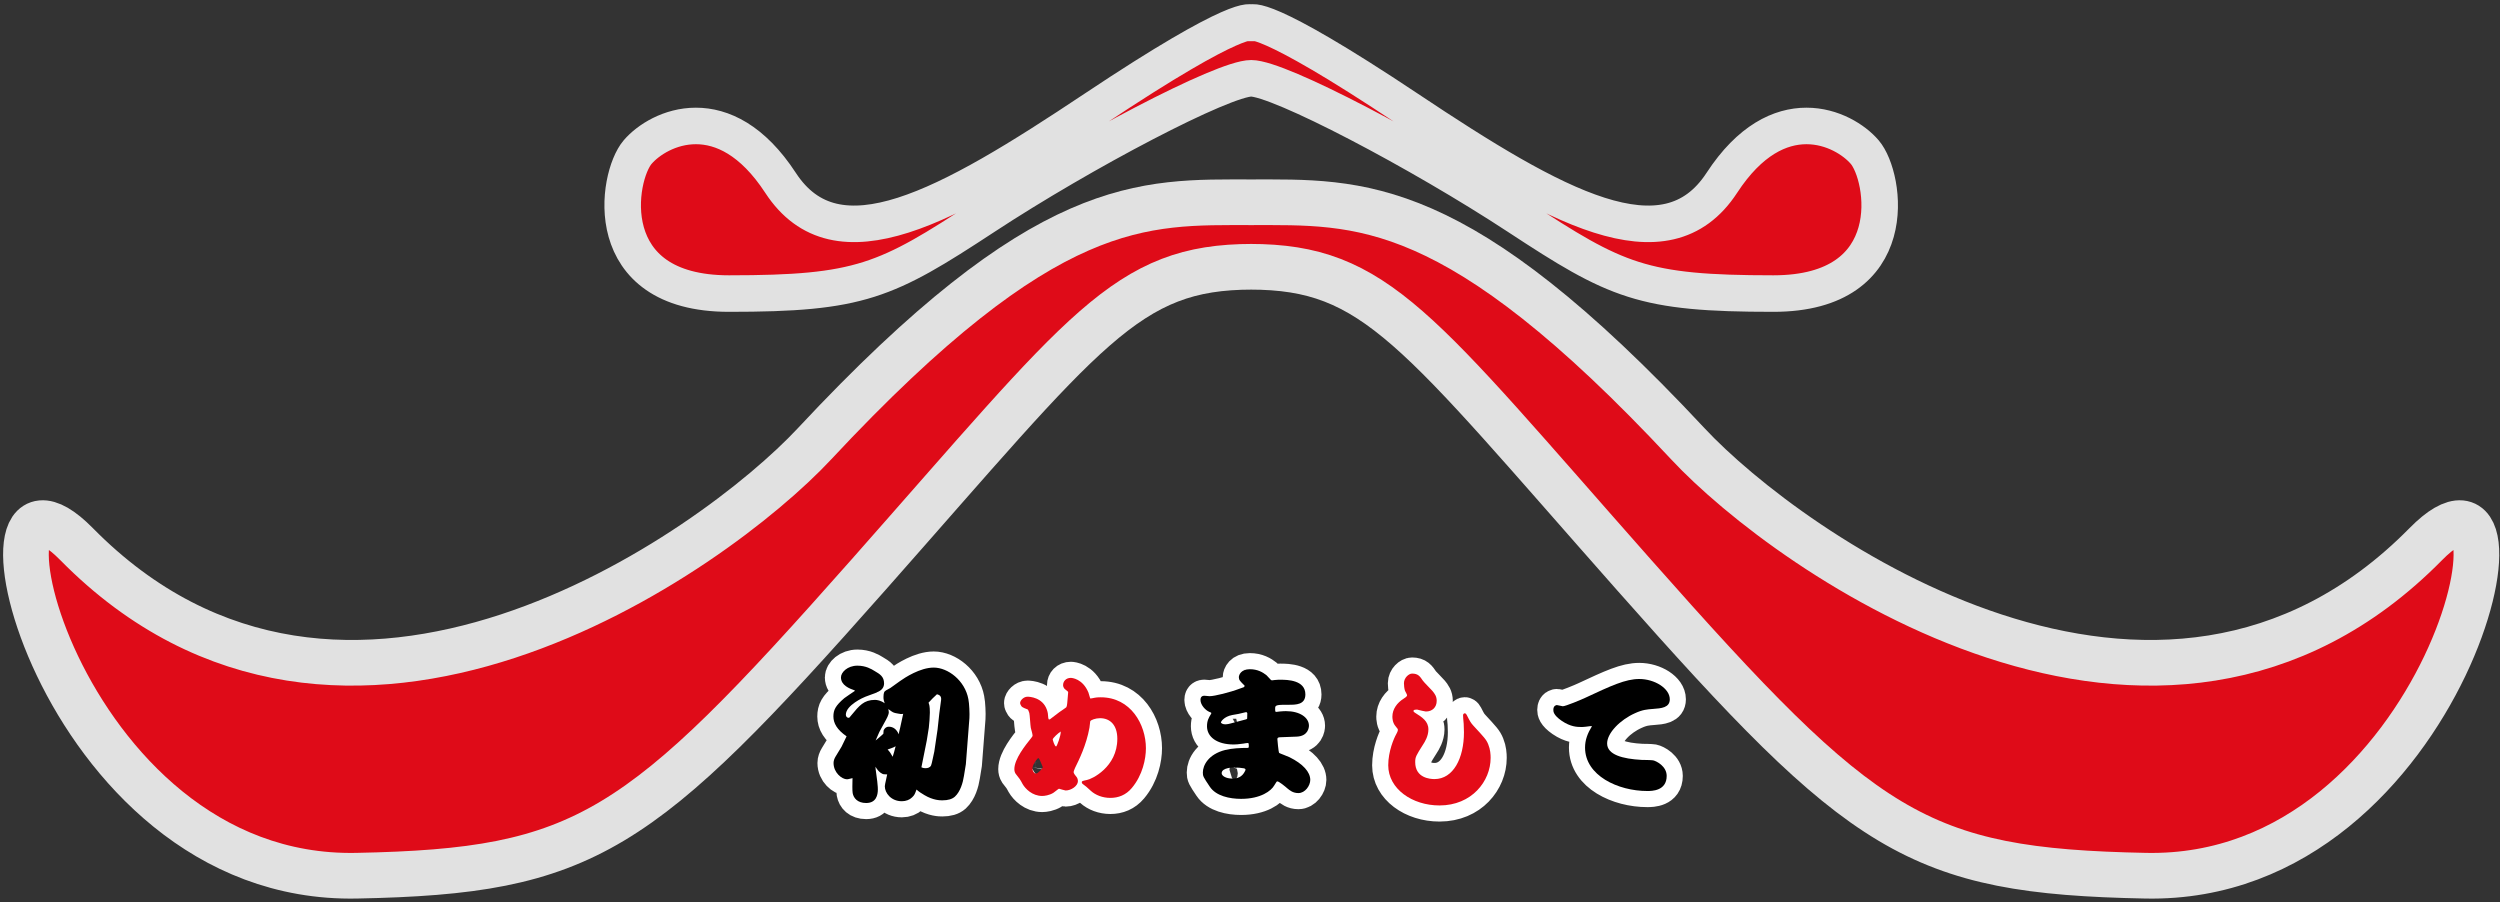
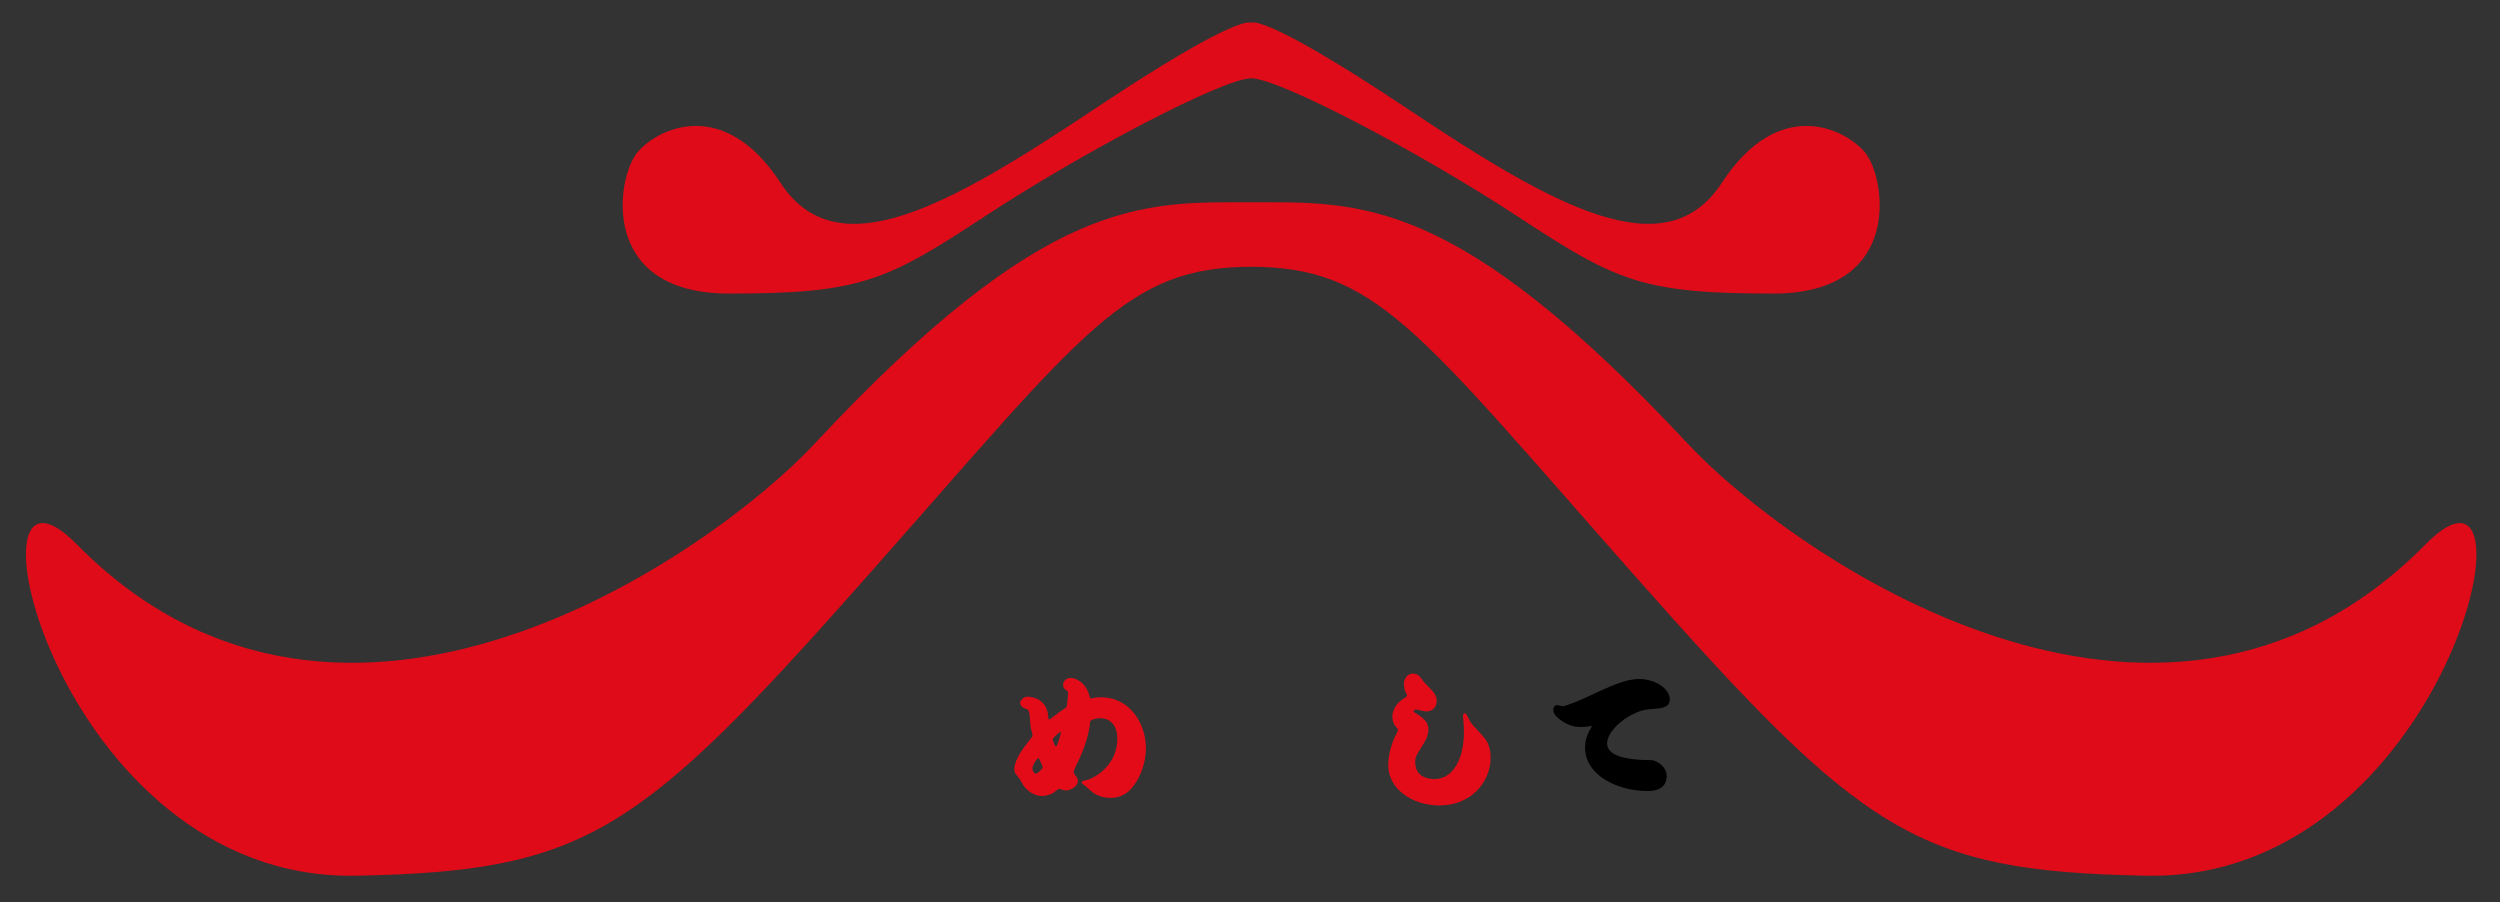
<svg xmlns="http://www.w3.org/2000/svg" width="388" height="140" viewBox="0 0 388 140">
  <rect x="0" y="0" width="388" height="140" fill="#333333" stroke="none" />
  <g fill="none" fill-rule="evenodd" transform="translate(4 3)">
    <g transform="translate(0 28)">
      <path fill="#DF0B18" fill-rule="nonzero" d="M189.981,10.402 C209.613,10.402 215.762,19.964 249.604,58.233 C285.232,98.522 293.408,104.206 329.036,104.911 C376.003,105.841 391.351,34.29 372.485,53.446 C331.04,95.53 273.599,54.643 257.966,37.889 C221.865,-0.801 207.068,0.393 189.981,0.393 L190.387,0.393 C173.3,0.393 158.503,-0.801 122.402,37.889 C106.769,54.643 49.328,95.53 7.882,53.446 C-10.983,34.29 4.365,105.841 51.332,104.911 C86.96,104.206 95.135,98.522 130.764,58.233 C164.606,19.964 170.755,10.402 190.387,10.402" />
-       <path stroke="#E1E1E1" stroke-width="7.087" d="M189.981,10.402 C209.613,10.402 215.762,19.964 249.604,58.233 C285.232,98.522 293.408,104.206 329.036,104.911 C376.003,105.841 391.351,34.29 372.485,53.446 C331.04,95.53 273.599,54.643 257.966,37.889 C221.865,-0.801 207.068,0.393 189.981,0.393 L190.387,0.393 C173.3,0.393 158.503,-0.801 122.402,37.889 C106.769,54.643 49.328,95.53 7.882,53.446 C-10.983,34.29 4.365,105.841 51.332,104.911 C86.96,104.206 95.135,98.522 130.764,58.233 C164.606,19.964 170.755,10.402 190.387,10.402" />
    </g>
    <g transform="translate(125 100)">
      <g stroke="#FFF" stroke-width="5">
-         <path d="M3.655 4.15C2.85 3.875 1.517 3.369 1.517 2.127 1.517 1.346 2.528.311 4.069.311 5.379.311 6.253.839 6.736 1.139 7.564 1.621 8.208 2.012 8.208 3.07 8.208 3.714 7.817 4.174 7.081 4.449L7.081 4.473 6.897 4.542 5.288 5.14C5.035 5.231 2.275 6.45 2.275 7.922 2.275 8.197 2.459 8.404 2.689 8.404 2.827 8.404 2.85 8.358 3.103 8.037 4.368 6.496 5.081 5.622 6.805 5.622 7.104 5.622 7.725 5.714 8.3 6.151 8.254 5.967 8.254 5.944 8.162 5.668 8.116 5.53 8.116 5.301 8.116 5.162 8.116 5.048 8.116 4.495 8.323 4.289 8.415 4.196 8.484 4.15 9.174 3.782L10.714 2.679C11.427 2.173 13.796.609 15.911.609 18.119.609 20.763 2.61 21.292 5.508 21.43 6.128 21.499 7.83 21.453 8.451L21.269 10.842 20.901 15.603 20.602 17.441C20.441 18.477 20.05 19.856 19.2 20.638 18.763 21.029 18.119 21.213 17.245 21.213 16.923 21.213 15.842 21.213 14.485 20.408 14.049 20.155 13.543 19.833 13.244 19.534 12.991 20.225 12.945 20.385 12.554 20.753 12.186 21.121 11.611 21.351 10.967 21.351 9.289 21.351 8.323 20.063 8.323 19.028 8.323 18.729 8.668 17.441 8.691 17.188 8.599 17.166 8.162 17.188 8.07 17.143 8.001 17.12 7.426 16.959 6.874 15.993L6.897 16.361 7.15 18.27C7.242 18.982 7.242 19.465 7.242 19.534 7.242 20.385 6.989 21.627 5.426 21.627 4.092 21.627 3.471 20.868 3.333 20.086 3.264 19.695 3.287 18.546 3.31 17.764 2.666 17.925 2.574 17.947 2.459 17.947 1.654 17.947.367 16.913.367 15.418.367 15.05.504 14.705.688 14.406L1.608 12.889C1.654 12.819 2.321 11.44 2.39 11.279.896 10.244.344 9.232.344 8.197.344 7.186.666 6.52 2.045 5.347 2.275 5.162 3.425 4.403 3.655 4.242L3.655 4.15 3.655 4.15zM11.059 8.312C11.128 8.014 11.128 7.991 11.174 7.784 10.921 7.853 10.623 7.807 10.324 7.738 9.634 7.623 9.564 7.577 8.875 7.048 8.898 7.186 8.944 7.438 8.944 7.531 8.944 7.944 8.53 8.681 8.484 8.75L7.679 10.222C7.403 10.658 7.127 11.463 6.897 11.923 6.966 11.877 8.07 10.935 8.093 10.888 8.093 10.865 8.116 10.451 8.139 10.359 8.162 10.29 8.392 9.784 8.944 9.784 9.634 9.784 10.163 10.198 10.484 10.957 10.53 10.635 10.553 10.566 10.714 9.899L11.059 8.312zM10.001 12.819C9.771 12.958 9.634 13.026 8.76 13.325 9.082 13.671 9.289 13.97 9.542 14.452 9.68 14.062 9.841 13.464 10.001 12.819zM14.831 11.946C14.164 15.234 14.095 15.603 14.002 16.085 14.164 16.154 14.302 16.223 14.646 16.223 14.945 16.223 15.313 16.154 15.498 15.81 15.612 15.603 15.911 13.992 16.003 13.647L16.509 10.222 16.785 7.691 17.061 5.622C17.13 4.979 16.739 4.841 16.417 4.748 15.957 5.162 15.521 5.6 15.106 6.06 15.221 6.335 15.313 6.565 15.313 7.6 15.313 8.083 15.221 9.509 15.152 9.945L14.831 11.946zM33.968 8.623L35.417 7.52C35.716 7.335 36.176 6.99 36.475 6.783 36.59 6.622 36.613 6.301 36.636 6.116L36.774 4.507C36.797 4.346 36.751 4.323 36.337 4.001 35.992 3.748 35.992 3.403 35.992 3.311 35.992 2.759 36.429 2.207 37.188 2.207 37.349 2.207 39.027 2.322 39.924 4.483 39.97 4.622 40.154 5.289 40.2 5.403 40.384 5.403 40.43 5.381 40.913 5.289 41.258 5.22 41.741 5.22 41.833 5.22 46.478 5.22 48.846 9.428 48.846 13.13 48.846 14.763 48.34 17.292 46.662 19.293 45.742 20.396 44.569 20.833 43.328 20.833 42.109 20.833 41.028 20.396 40.315 19.753 39.625 19.108 39.533 19.04 39.004 18.648 38.958 18.603 38.889 18.487 38.889 18.419 38.889 18.212 38.981 18.212 39.694 18.051 40.407 17.936 44.408 16.073 44.408 11.658 44.408 9.543 43.304 8.462 41.718 8.462 41.051 8.462 40.246 8.738 40.2 8.968 40.177 9.129 40.108 9.796 40.085 9.934 39.602 12.647 38.453 14.946 37.854 16.165 37.854 16.188 37.625 16.671 37.625 16.832 37.625 17.016 37.9 17.384 38.084 17.591 38.177 17.683 38.292 17.959 38.292 18.234 38.292 18.971 37.257 19.684 36.383 19.684 36.268 19.684 35.532 19.453 35.348 19.407 35.187 19.477 34.612 19.982 34.474 20.052 33.831 20.442 33.095 20.534 32.75 20.534 31.209 20.534 30.128 19.407 29.714 18.694 29.323 17.959 29.254 17.867 28.611 17.063 28.496 16.878 28.427 16.648 28.427 16.372 28.427 14.785 30.174 12.624 31.025 11.566 31.209 11.336 31.255 11.268 31.255 11.129 31.255 10.945 31.025 10.141 30.979 9.957 30.91 9.589 30.818 7.864 30.749 7.657 30.68 7.496 30.588 7.151 30.496 7.105 29.646 6.783 29.553 6.737 29.37 6.323 29.347 6.277 29.323 6.186 29.323 6.094 29.323 5.726 29.853 5.128 30.473 5.128 30.772 5.128 32.819 5.22 33.485 7.174 33.624 7.611 33.646 7.749 33.692 8.416 33.715 8.6 33.762 8.646 33.808 8.669L33.968 8.623zM32.842 16.097C32.842 16.004 32.497 15.245 32.428 15.084 32.267 14.717 32.267 14.671 32.129 14.671 32.014 14.671 31.393 15.452 31.255 16.073 31.232 16.211 31.232 16.326 31.232 16.326 31.232 16.603 31.485 17.063 31.784 17.063 32.106 17.062 32.842 16.188 32.842 16.097zM34.382 11.773C34.382 11.796 34.658 12.854 34.911 12.854 35.026 12.854 35.67 11.129 35.624 10.531 35.279 10.738 34.382 11.543 34.382 11.773zM64.811 12.935C64.811 12.359 64.811 12.313 64.627 12.313 64.443 12.313 64.167 12.383 63.983 12.406 63.017 12.521 62.925 12.544 62.465 12.544 59.867 12.544 58.326 11.371 58.326 9.716 58.326 8.842 58.602 8.382 58.924 7.853 58.97 7.784 58.993 7.738 58.993 7.691 58.993 7.6 58.947 7.577 58.694 7.485 58.119 7.255 57.314 6.427 57.314 5.622 57.314 5.048 57.706 4.979 57.912 4.979 58.027 4.979 58.602 5.048 58.74 5.048 59.499 5.048 61.914 4.449 63.408 3.875 63.5 3.829 63.983 3.69 64.052 3.645 64.098 3.599 64.167 3.507 64.167 3.461 64.167 3.415 64.144 3.369 64.121 3.369 63.454 2.702 63.27 2.541 63.27 2.104 63.27 1.759 63.592.862 64.972.862 66.19.862 66.996 1.346 67.57 1.805 67.686 1.897 68.122 2.426 68.237 2.518 68.307 2.587 68.375 2.587 68.444 2.587 68.536 2.587 68.721 2.564 68.813 2.541 69.111 2.495 69.548 2.495 69.732 2.495 70.79 2.495 73.595 2.541 73.595 4.771 73.595 6.381 72.123 6.381 71.02 6.381 69.364 6.381 68.904 6.381 68.904 6.864 68.904 7.438 68.904 7.485 69.088 7.485 69.134 7.485 69.571 7.416 69.686 7.416 70.1 7.37 70.422 7.37 70.605 7.37 72.722 7.37 74.147 8.358 74.147 9.623 74.147 9.899 74.032 11.256 72.238 11.325 72.031 11.325 69.801 11.417 69.778 11.417 69.341 11.417 69.249 11.509 69.249 11.716 69.249 11.739 69.41 13.717 69.525 13.854 69.594 13.924 70.882 14.384 71.135 14.521 73.228 15.556 74.354 16.821 74.354 18.04 74.354 18.937 73.549 20.086 72.515 20.086 71.664 20.086 71.181 19.672 70.79 19.351 70.537 19.12 69.502 18.27 69.249 18.27 69.134 18.27 69.111 18.339 68.767 18.891 68.307 19.718 66.696 20.983 63.615 20.983 61.844 20.983 59.729 20.546 58.763 19.098 57.729 17.557 57.683 17.465 57.683 16.89 57.683 15.786 58.533 14.062 61.155 13.395 62.212 13.142 63.477 13.072 64.719 13.072 64.742 13.05 64.811 12.98 64.811 12.935zM64.558 8.543C64.558 8.404 64.581 7.761 64.581 7.691 64.558 7.6 64.512 7.531 64.397 7.531L64.351 7.531C63.247 7.807 63.109 7.83 62.258 7.968 60.925 8.221 60.488 9.025 60.488 9.095 60.488 9.278 60.833 9.416 61.155 9.416 61.5 9.416 61.937 9.302 62.005 9.278L64.42 8.635 64.558 8.543zM62.235 17.833C62.604 17.833 63.5 17.833 64.052 16.981 64.144 16.821 64.305 16.568 64.305 16.453 64.305 16.315 64.144 16.269 64.075 16.246 63.845 16.2 63.063 16.108 62.604 16.108 62.442 16.108 60.603 16.108 60.603 17.005 60.603 17.419 61.27 17.833 62.235 17.833zM94.411 22.006C90.181 22.006 86.455 19.431 86.455 15.774 86.455 13.612 87.329 11.589 87.697 10.945 87.789 10.784 87.95 10.463 87.95 10.302 87.95 10.163 87.95 10.117 87.604 9.727 87.099 9.151 87.099 8.416 87.099 8.209 87.099 7.06 87.835 6.07 88.823 5.449 89.077 5.289 89.376 5.104 89.376 4.897 89.376 4.782 89.1 4.3 89.054 4.208 88.938 3.863 88.893 3.334 88.893 3.035 88.893 2.185 89.651 1.54 90.157 1.54 91.101 1.54 91.376 1.978 91.813 2.621 91.997 2.897 93.101 3.978 93.308 4.23 93.676 4.668 93.975 5.082 93.975 5.771 93.975 6.783 93.285 7.427 92.296 7.427 92.158 7.427 91.399 7.243 90.939 7.128 90.87 7.128 90.548 7.151 90.502 7.174 90.41 7.22 90.364 7.289 90.364 7.335 90.364 7.45 90.548 7.588 90.595 7.611 91.698 8.301 92.687 8.922 92.687 10.21 92.687 11.244 92.135 12.141 91.859 12.555 90.755 14.303 90.641 14.486 90.641 15.291 90.641 17.752 92.963 17.913 93.63 17.913 96.55 17.913 98.206 14.693 98.206 10.646 98.206 9.657 98.137 8.876 98.091 8.508 98.091 8.416 98.067 8.094 98.067 8.002 98.067 7.841 98.183 7.703 98.344 7.703 98.505 7.703 98.619 7.933 98.643 7.979 99.172 9.014 99.264 9.175 99.678 9.635 101.333 11.429 101.678 11.773 101.977 12.532 102.299 13.313 102.345 14.096 102.345 14.625 102.345 18.234 99.425 22.006 94.411 22.006zM117.137 9.784C116.838 9.83 116.539 9.83 116.401 9.83 115.78 9.83 114.746 9.808 113.366 8.864 112.102 7.991 112.078 7.438 112.078 7.163 112.078 6.45 112.607 6.427 112.63 6.427 112.769 6.427 113.412 6.611 113.55 6.611 113.964 6.611 116.401 5.6 116.977 5.323 121.069 3.415 123.276 2.38 125.415 2.38 127.784 2.38 130.152 3.829 130.152 5.53 130.152 6.841 128.818 6.933 127.554 7.025 126.657 7.094 125.944 7.14 124.748 7.691 122.426 8.727 120.426 10.773 120.426 12.383 120.426 14.131 122.817 14.774 125.783 14.936 126.06 14.936 127.301 14.958 127.554 15.004 128.037 15.097 129.669 15.901 129.669 17.419 129.669 19.765 127.347 19.765 126.657 19.765 122.127 19.765 116.999 17.373 116.999 13.026 116.999 11.831 117.39 10.819 118.08 9.692 117.85 9.692 117.781 9.692 117.137 9.784z" />
-       </g>
+         </g>
      <g fill-rule="nonzero">
-         <path fill="#000" d="M3.655,4.15 C2.85,3.875 1.517,3.369 1.517,2.127 C1.517,1.346 2.528,0.311 4.069,0.311 C5.379,0.311 6.253,0.839 6.736,1.139 C7.564,1.621 8.208,2.012 8.208,3.07 C8.208,3.714 7.817,4.174 7.081,4.449 L7.081,4.473 L6.897,4.542 L5.288,5.14 C5.035,5.231 2.275,6.45 2.275,7.922 C2.275,8.197 2.459,8.404 2.689,8.404 C2.827,8.404 2.85,8.358 3.103,8.037 C4.368,6.496 5.081,5.622 6.805,5.622 C7.104,5.622 7.725,5.714 8.3,6.151 C8.254,5.967 8.254,5.944 8.162,5.668 C8.116,5.53 8.116,5.301 8.116,5.162 C8.116,5.048 8.116,4.495 8.323,4.289 C8.415,4.196 8.484,4.15 9.174,3.782 L10.714,2.679 C11.427,2.173 13.796,0.609 15.911,0.609 C18.119,0.609 20.763,2.61 21.292,5.508 C21.43,6.128 21.499,7.83 21.453,8.451 L21.269,10.842 L20.901,15.603 L20.602,17.441 C20.441,18.477 20.05,19.856 19.2,20.638 C18.763,21.029 18.119,21.213 17.245,21.213 C16.923,21.213 15.842,21.213 14.485,20.408 C14.049,20.155 13.543,19.833 13.244,19.534 C12.991,20.225 12.945,20.385 12.554,20.753 C12.186,21.121 11.611,21.351 10.967,21.351 C9.289,21.351 8.323,20.063 8.323,19.028 C8.323,18.729 8.668,17.441 8.691,17.188 C8.599,17.166 8.162,17.188 8.07,17.143 C8.001,17.12 7.426,16.959 6.874,15.993 L6.897,16.361 L7.15,18.27 C7.242,18.982 7.242,19.465 7.242,19.534 C7.242,20.385 6.989,21.627 5.426,21.627 C4.092,21.627 3.471,20.868 3.333,20.086 C3.264,19.695 3.287,18.546 3.31,17.764 C2.666,17.925 2.574,17.947 2.459,17.947 C1.654,17.947 0.367,16.913 0.367,15.418 C0.367,15.05 0.504,14.705 0.688,14.406 L1.608,12.889 C1.654,12.819 2.321,11.44 2.39,11.279 C0.896,10.244 0.344,9.232 0.344,8.197 C0.344,7.186 0.666,6.52 2.045,5.347 C2.275,5.162 3.425,4.403 3.655,4.242 L3.655,4.15 L3.655,4.15 Z M11.059,8.312 C11.128,8.014 11.128,7.991 11.174,7.784 C10.921,7.853 10.623,7.807 10.324,7.738 C9.634,7.623 9.564,7.577 8.875,7.048 C8.898,7.186 8.944,7.438 8.944,7.531 C8.944,7.944 8.53,8.681 8.484,8.75 L7.679,10.222 C7.403,10.658 7.127,11.463 6.897,11.923 C6.966,11.877 8.07,10.935 8.093,10.888 C8.093,10.865 8.116,10.451 8.139,10.359 C8.162,10.29 8.392,9.784 8.944,9.784 C9.634,9.784 10.163,10.198 10.484,10.957 C10.53,10.635 10.553,10.566 10.714,9.899 L11.059,8.312 Z M10.001,12.819 C9.771,12.958 9.634,13.026 8.76,13.325 C9.082,13.671 9.289,13.97 9.542,14.452 C9.68,14.062 9.841,13.464 10.001,12.819 Z M14.831,11.946 C14.164,15.234 14.095,15.603 14.002,16.085 C14.164,16.154 14.302,16.223 14.646,16.223 C14.945,16.223 15.313,16.154 15.498,15.81 C15.612,15.603 15.911,13.992 16.003,13.647 L16.509,10.222 L16.785,7.691 L17.061,5.622 C17.13,4.979 16.739,4.841 16.417,4.748 C15.957,5.162 15.521,5.6 15.106,6.06 C15.221,6.335 15.313,6.565 15.313,7.6 C15.313,8.083 15.221,9.509 15.152,9.945 L14.831,11.946 Z" />
        <path fill="#E40B18" d="M33.968,8.623 L35.417,7.52 C35.716,7.335 36.176,6.99 36.475,6.783 C36.59,6.622 36.613,6.301 36.636,6.116 L36.774,4.507 C36.797,4.346 36.751,4.323 36.337,4.001 C35.992,3.748 35.992,3.403 35.992,3.311 C35.992,2.759 36.429,2.207 37.188,2.207 C37.349,2.207 39.027,2.322 39.924,4.483 C39.97,4.622 40.154,5.289 40.2,5.403 C40.384,5.403 40.43,5.381 40.913,5.289 C41.258,5.22 41.741,5.22 41.833,5.22 C46.478,5.22 48.846,9.428 48.846,13.13 C48.846,14.763 48.34,17.292 46.662,19.293 C45.742,20.396 44.569,20.833 43.328,20.833 C42.109,20.833 41.028,20.396 40.315,19.753 C39.625,19.108 39.533,19.04 39.004,18.648 C38.958,18.603 38.889,18.487 38.889,18.419 C38.889,18.212 38.981,18.212 39.694,18.051 C40.407,17.936 44.408,16.073 44.408,11.658 C44.408,9.543 43.304,8.462 41.718,8.462 C41.051,8.462 40.246,8.738 40.2,8.968 C40.177,9.129 40.108,9.796 40.085,9.934 C39.602,12.647 38.453,14.946 37.854,16.165 C37.854,16.188 37.625,16.671 37.625,16.832 C37.625,17.016 37.9,17.384 38.084,17.591 C38.177,17.683 38.292,17.959 38.292,18.234 C38.292,18.971 37.257,19.684 36.383,19.684 C36.268,19.684 35.532,19.453 35.348,19.407 C35.187,19.477 34.612,19.982 34.474,20.052 C33.831,20.442 33.095,20.534 32.75,20.534 C31.209,20.534 30.128,19.407 29.714,18.694 C29.323,17.959 29.254,17.867 28.611,17.063 C28.496,16.878 28.427,16.648 28.427,16.372 C28.427,14.785 30.174,12.624 31.025,11.566 C31.209,11.336 31.255,11.268 31.255,11.129 C31.255,10.945 31.025,10.141 30.979,9.957 C30.91,9.589 30.818,7.864 30.749,7.657 C30.68,7.496 30.588,7.151 30.496,7.105 C29.646,6.783 29.553,6.737 29.37,6.323 C29.347,6.277 29.323,6.186 29.323,6.094 C29.323,5.726 29.853,5.128 30.473,5.128 C30.772,5.128 32.819,5.22 33.485,7.174 C33.624,7.611 33.646,7.749 33.692,8.416 C33.715,8.6 33.762,8.646 33.808,8.669 L33.968,8.623 Z M32.842,16.097 C32.842,16.004 32.497,15.245 32.428,15.084 C32.267,14.717 32.267,14.671 32.129,14.671 C32.014,14.671 31.393,15.452 31.255,16.073 C31.232,16.211 31.232,16.326 31.232,16.326 C31.232,16.603 31.485,17.063 31.784,17.063 C32.106,17.062 32.842,16.188 32.842,16.097 Z M34.382,11.773 C34.382,11.796 34.658,12.854 34.911,12.854 C35.026,12.854 35.67,11.129 35.624,10.531 C35.279,10.738 34.382,11.543 34.382,11.773 Z" />
-         <path fill="#000" d="M64.811,12.935 C64.811,12.359 64.811,12.313 64.627,12.313 C64.443,12.313 64.167,12.383 63.983,12.406 C63.017,12.521 62.925,12.544 62.465,12.544 C59.867,12.544 58.326,11.371 58.326,9.716 C58.326,8.842 58.602,8.382 58.924,7.853 C58.97,7.784 58.993,7.738 58.993,7.691 C58.993,7.6 58.947,7.577 58.694,7.485 C58.119,7.255 57.314,6.427 57.314,5.622 C57.314,5.048 57.706,4.979 57.912,4.979 C58.027,4.979 58.602,5.048 58.74,5.048 C59.499,5.048 61.914,4.449 63.408,3.875 C63.5,3.829 63.983,3.69 64.052,3.645 C64.098,3.599 64.167,3.507 64.167,3.461 C64.167,3.415 64.144,3.369 64.121,3.369 C63.454,2.702 63.27,2.541 63.27,2.104 C63.27,1.759 63.592,0.862 64.972,0.862 C66.19,0.862 66.996,1.346 67.57,1.805 C67.686,1.897 68.122,2.426 68.237,2.518 C68.307,2.587 68.375,2.587 68.444,2.587 C68.536,2.587 68.721,2.564 68.813,2.541 C69.111,2.495 69.548,2.495 69.732,2.495 C70.79,2.495 73.595,2.541 73.595,4.771 C73.595,6.381 72.123,6.381 71.02,6.381 C69.364,6.381 68.904,6.381 68.904,6.864 C68.904,7.438 68.904,7.485 69.088,7.485 C69.134,7.485 69.571,7.416 69.686,7.416 C70.1,7.37 70.422,7.37 70.605,7.37 C72.722,7.37 74.147,8.358 74.147,9.623 C74.147,9.899 74.032,11.256 72.238,11.325 C72.031,11.325 69.801,11.417 69.778,11.417 C69.341,11.417 69.249,11.509 69.249,11.716 C69.249,11.739 69.41,13.717 69.525,13.854 C69.594,13.924 70.882,14.384 71.135,14.521 C73.228,15.556 74.354,16.821 74.354,18.04 C74.354,18.937 73.549,20.086 72.515,20.086 C71.664,20.086 71.181,19.672 70.79,19.351 C70.537,19.12 69.502,18.27 69.249,18.27 C69.134,18.27 69.111,18.339 68.767,18.891 C68.307,19.718 66.696,20.983 63.615,20.983 C61.844,20.983 59.729,20.546 58.763,19.098 C57.729,17.557 57.683,17.465 57.683,16.89 C57.683,15.786 58.533,14.062 61.155,13.395 C62.212,13.142 63.477,13.072 64.719,13.072 C64.742,13.05 64.811,12.98 64.811,12.935 Z M64.558,8.543 C64.558,8.404 64.581,7.761 64.581,7.691 C64.558,7.6 64.512,7.531 64.397,7.531 L64.351,7.531 C63.247,7.807 63.109,7.83 62.258,7.968 C60.925,8.221 60.488,9.025 60.488,9.095 C60.488,9.278 60.833,9.416 61.155,9.416 C61.5,9.416 61.937,9.302 62.005,9.278 L64.42,8.635 L64.558,8.543 Z M62.235,17.833 C62.604,17.833 63.5,17.833 64.052,16.981 C64.144,16.821 64.305,16.568 64.305,16.453 C64.305,16.315 64.144,16.269 64.075,16.246 C63.845,16.2 63.063,16.108 62.604,16.108 C62.442,16.108 60.603,16.108 60.603,17.005 C60.603,17.419 61.27,17.833 62.235,17.833 Z" />
        <path fill="#E40B18" d="M94.411,22.006 C90.181,22.006 86.455,19.431 86.455,15.774 C86.455,13.612 87.329,11.589 87.697,10.945 C87.789,10.784 87.95,10.463 87.95,10.302 C87.95,10.163 87.95,10.117 87.604,9.727 C87.099,9.151 87.099,8.416 87.099,8.209 C87.099,7.06 87.835,6.07 88.823,5.449 C89.077,5.289 89.376,5.104 89.376,4.897 C89.376,4.782 89.1,4.3 89.054,4.208 C88.938,3.863 88.893,3.334 88.893,3.035 C88.893,2.185 89.651,1.54 90.157,1.54 C91.101,1.54 91.376,1.978 91.813,2.621 C91.997,2.897 93.101,3.978 93.308,4.23 C93.676,4.668 93.975,5.082 93.975,5.771 C93.975,6.783 93.285,7.427 92.296,7.427 C92.158,7.427 91.399,7.243 90.939,7.128 C90.87,7.128 90.548,7.151 90.502,7.174 C90.41,7.22 90.364,7.289 90.364,7.335 C90.364,7.45 90.548,7.588 90.595,7.611 C91.698,8.301 92.687,8.922 92.687,10.21 C92.687,11.244 92.135,12.141 91.859,12.555 C90.755,14.303 90.641,14.486 90.641,15.291 C90.641,17.752 92.963,17.913 93.63,17.913 C96.55,17.913 98.206,14.693 98.206,10.646 C98.206,9.657 98.137,8.876 98.091,8.508 C98.091,8.416 98.067,8.094 98.067,8.002 C98.067,7.841 98.183,7.703 98.344,7.703 C98.505,7.703 98.619,7.933 98.643,7.979 C99.172,9.014 99.264,9.175 99.678,9.635 C101.333,11.429 101.678,11.773 101.977,12.532 C102.299,13.313 102.345,14.096 102.345,14.625 C102.345,18.234 99.425,22.006 94.411,22.006 Z" />
        <path fill="#000" d="M117.137,9.784 C116.838,9.83 116.539,9.83 116.401,9.83 C115.78,9.83 114.746,9.808 113.366,8.864 C112.102,7.991 112.078,7.438 112.078,7.163 C112.078,6.45 112.607,6.427 112.63,6.427 C112.769,6.427 113.412,6.611 113.55,6.611 C113.964,6.611 116.401,5.6 116.977,5.323 C121.069,3.415 123.276,2.38 125.415,2.38 C127.784,2.38 130.152,3.829 130.152,5.53 C130.152,6.841 128.818,6.933 127.554,7.025 C126.657,7.094 125.944,7.14 124.748,7.691 C122.426,8.727 120.426,10.773 120.426,12.383 C120.426,14.131 122.817,14.774 125.783,14.936 C126.06,14.936 127.301,14.958 127.554,15.004 C128.037,15.097 129.669,15.901 129.669,17.419 C129.669,19.765 127.347,19.765 126.657,19.765 C122.127,19.765 116.999,17.373 116.999,13.026 C116.999,11.831 117.39,10.819 118.08,9.692 C117.85,9.692 117.781,9.692 117.137,9.784 Z" />
      </g>
    </g>
    <g transform="translate(92)">
      <path fill="#DF0B18" fill-rule="nonzero" d="M98.154,9.149 C102.516,9.149 124.33,20.605 139.599,30.629 C154.868,40.653 158.867,42.562 179.226,42.562 C199.585,42.562 196.677,24.424 193.405,20.605 C190.133,16.787 179.953,12.013 171.228,25.378 C162.503,38.744 145.416,29.197 122.512,13.923 C99.608,-1.352 98.154,0.557 98.154,0.557 L98.214,0.557 C98.214,0.557 96.76,-1.352 73.856,13.923 C50.952,29.197 33.865,38.744 25.14,25.378 C16.414,12.013 6.235,16.787 2.963,20.605 C-0.309,24.424 -3.217,42.562 17.142,42.562 C37.501,42.562 41.5,40.653 56.769,30.629 C72.038,20.605 93.851,9.149 98.214,9.149" />
-       <path stroke="#E1E1E1" stroke-width="5.669" d="M98.154,9.149 C102.516,9.149 124.33,20.605 139.599,30.629 C154.868,40.653 158.867,42.562 179.226,42.562 C199.585,42.562 196.677,24.424 193.405,20.605 C190.133,16.787 179.953,12.013 171.228,25.378 C162.503,38.744 145.416,29.197 122.512,13.923 C99.608,-1.352 98.154,0.557 98.154,0.557 L98.214,0.557 C98.214,0.557 96.76,-1.352 73.856,13.923 C50.952,29.197 33.865,38.744 25.14,25.378 C16.414,12.013 6.235,16.787 2.963,20.605 C-0.309,24.424 -3.217,42.562 17.142,42.562 C37.501,42.562 41.5,40.653 56.769,30.629 C72.038,20.605 93.851,9.149 98.214,9.149" />
    </g>
  </g>
</svg>